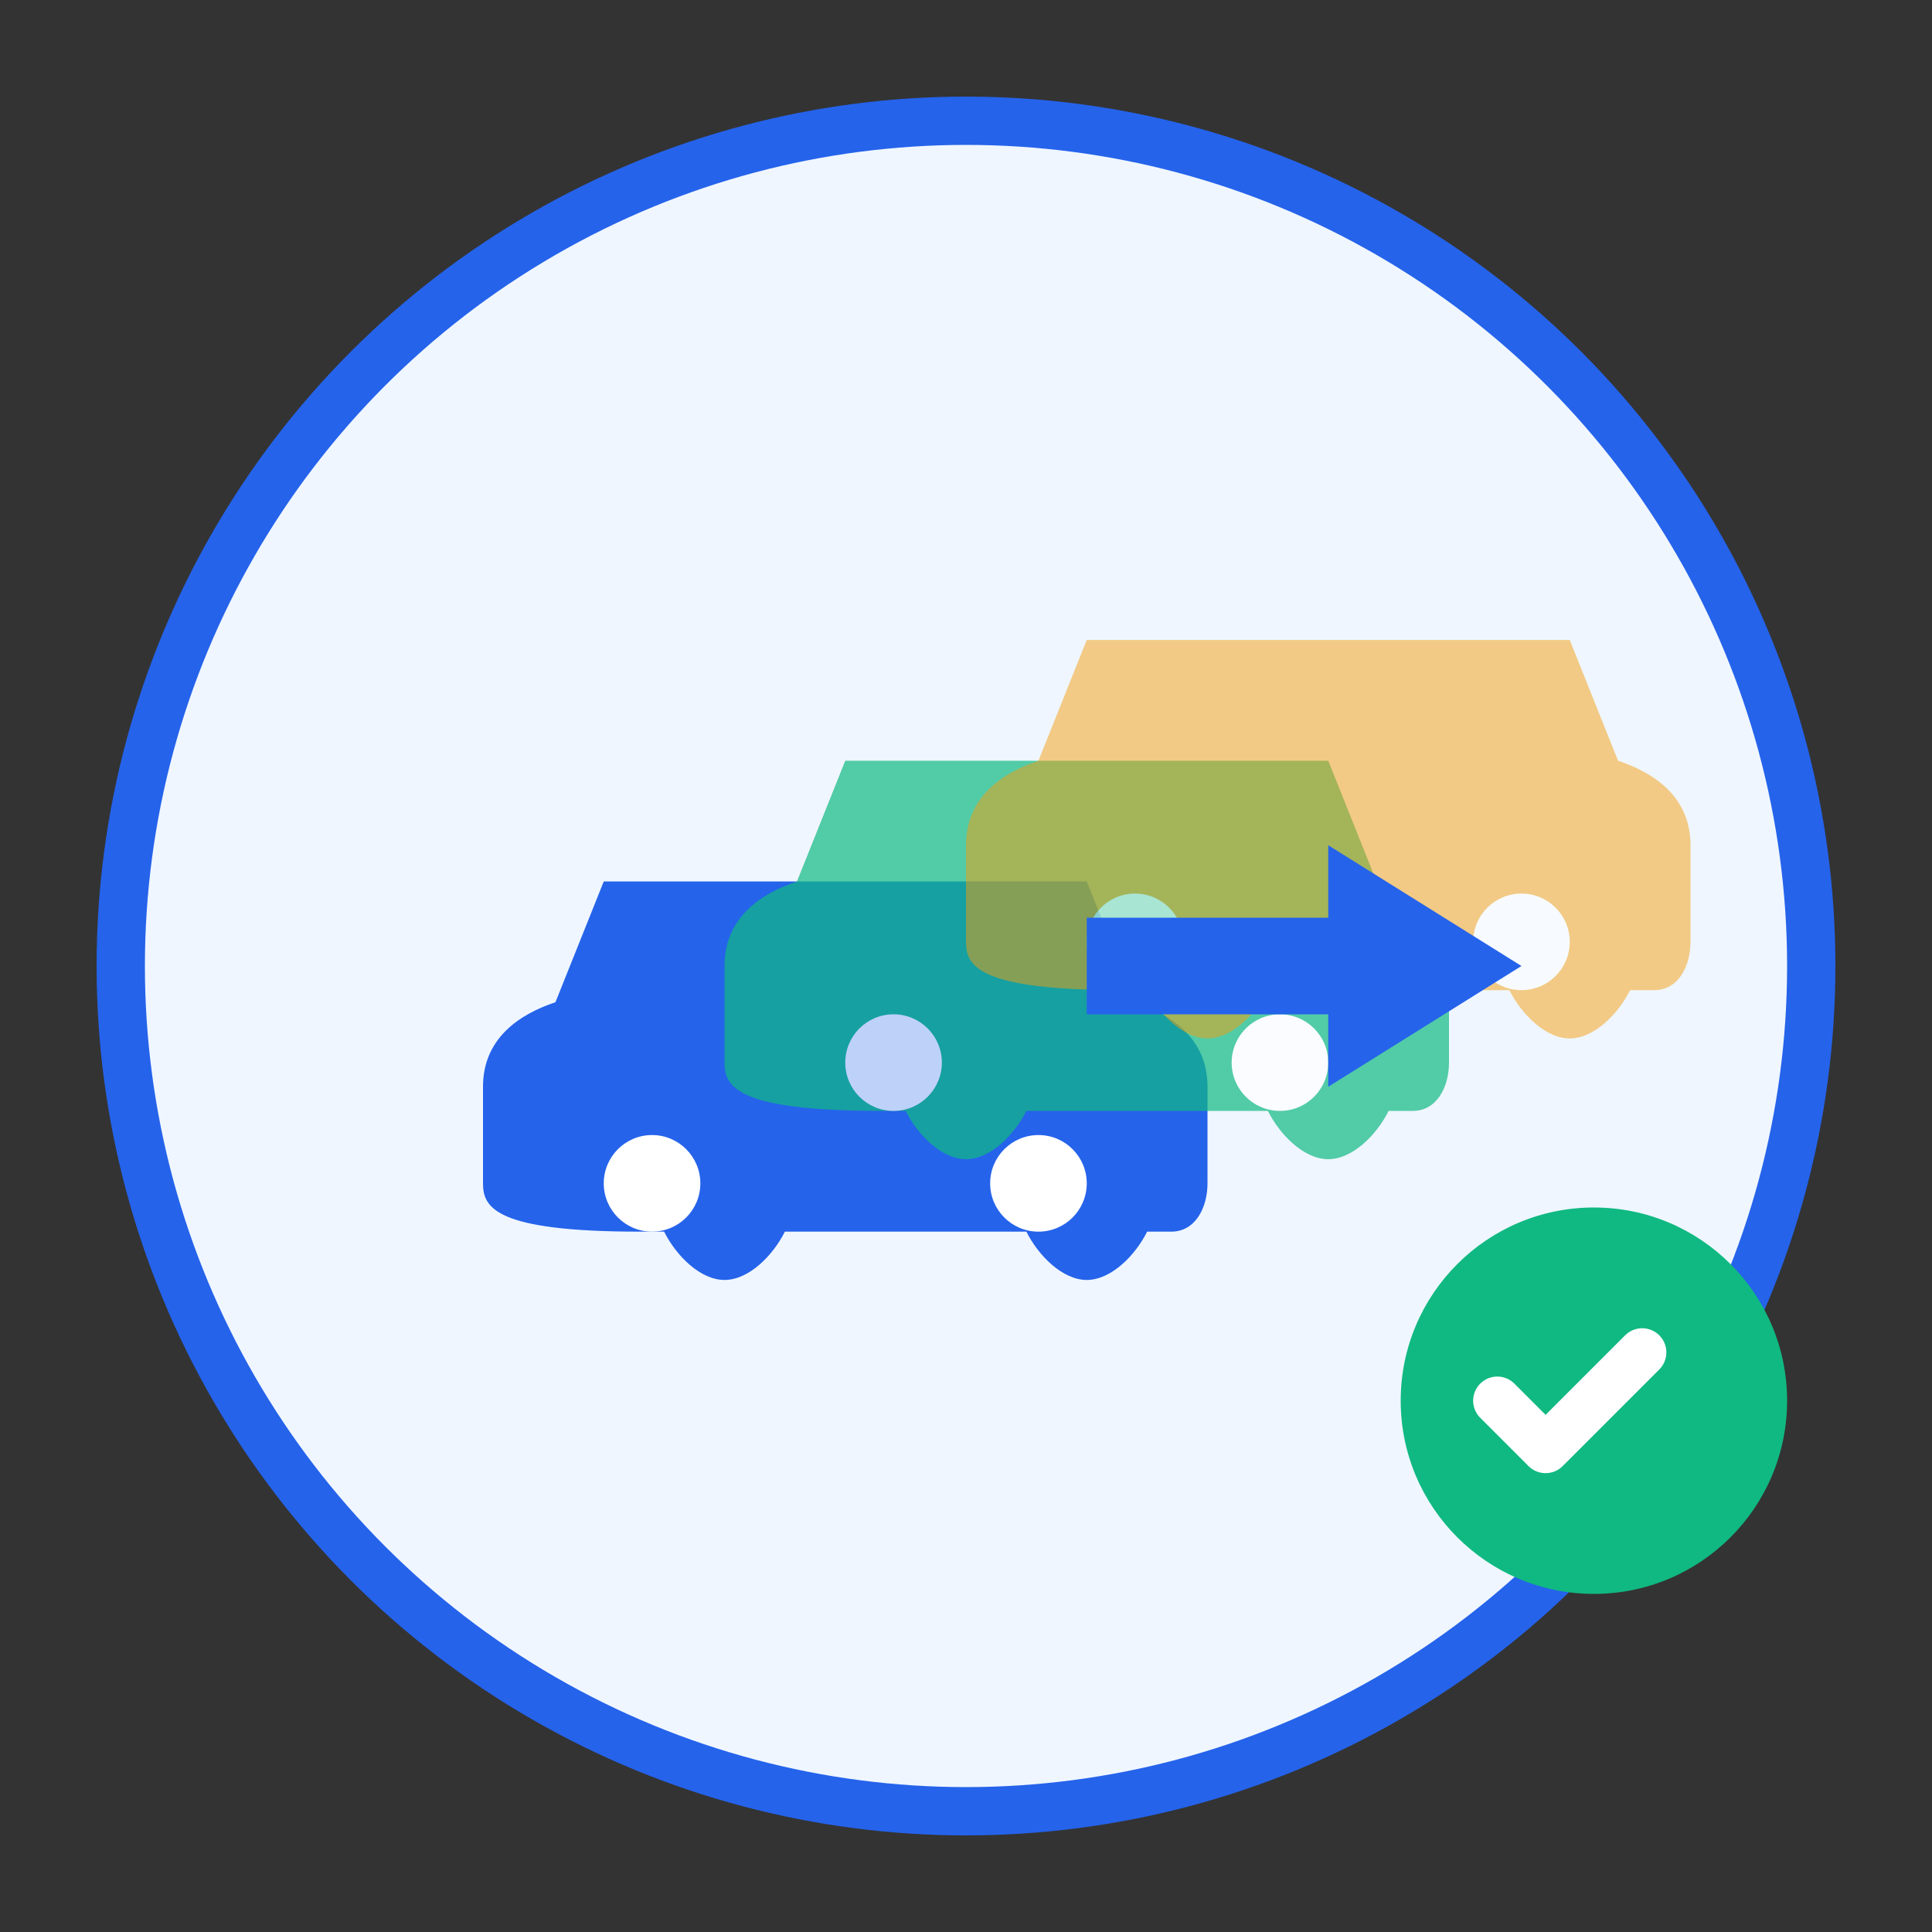
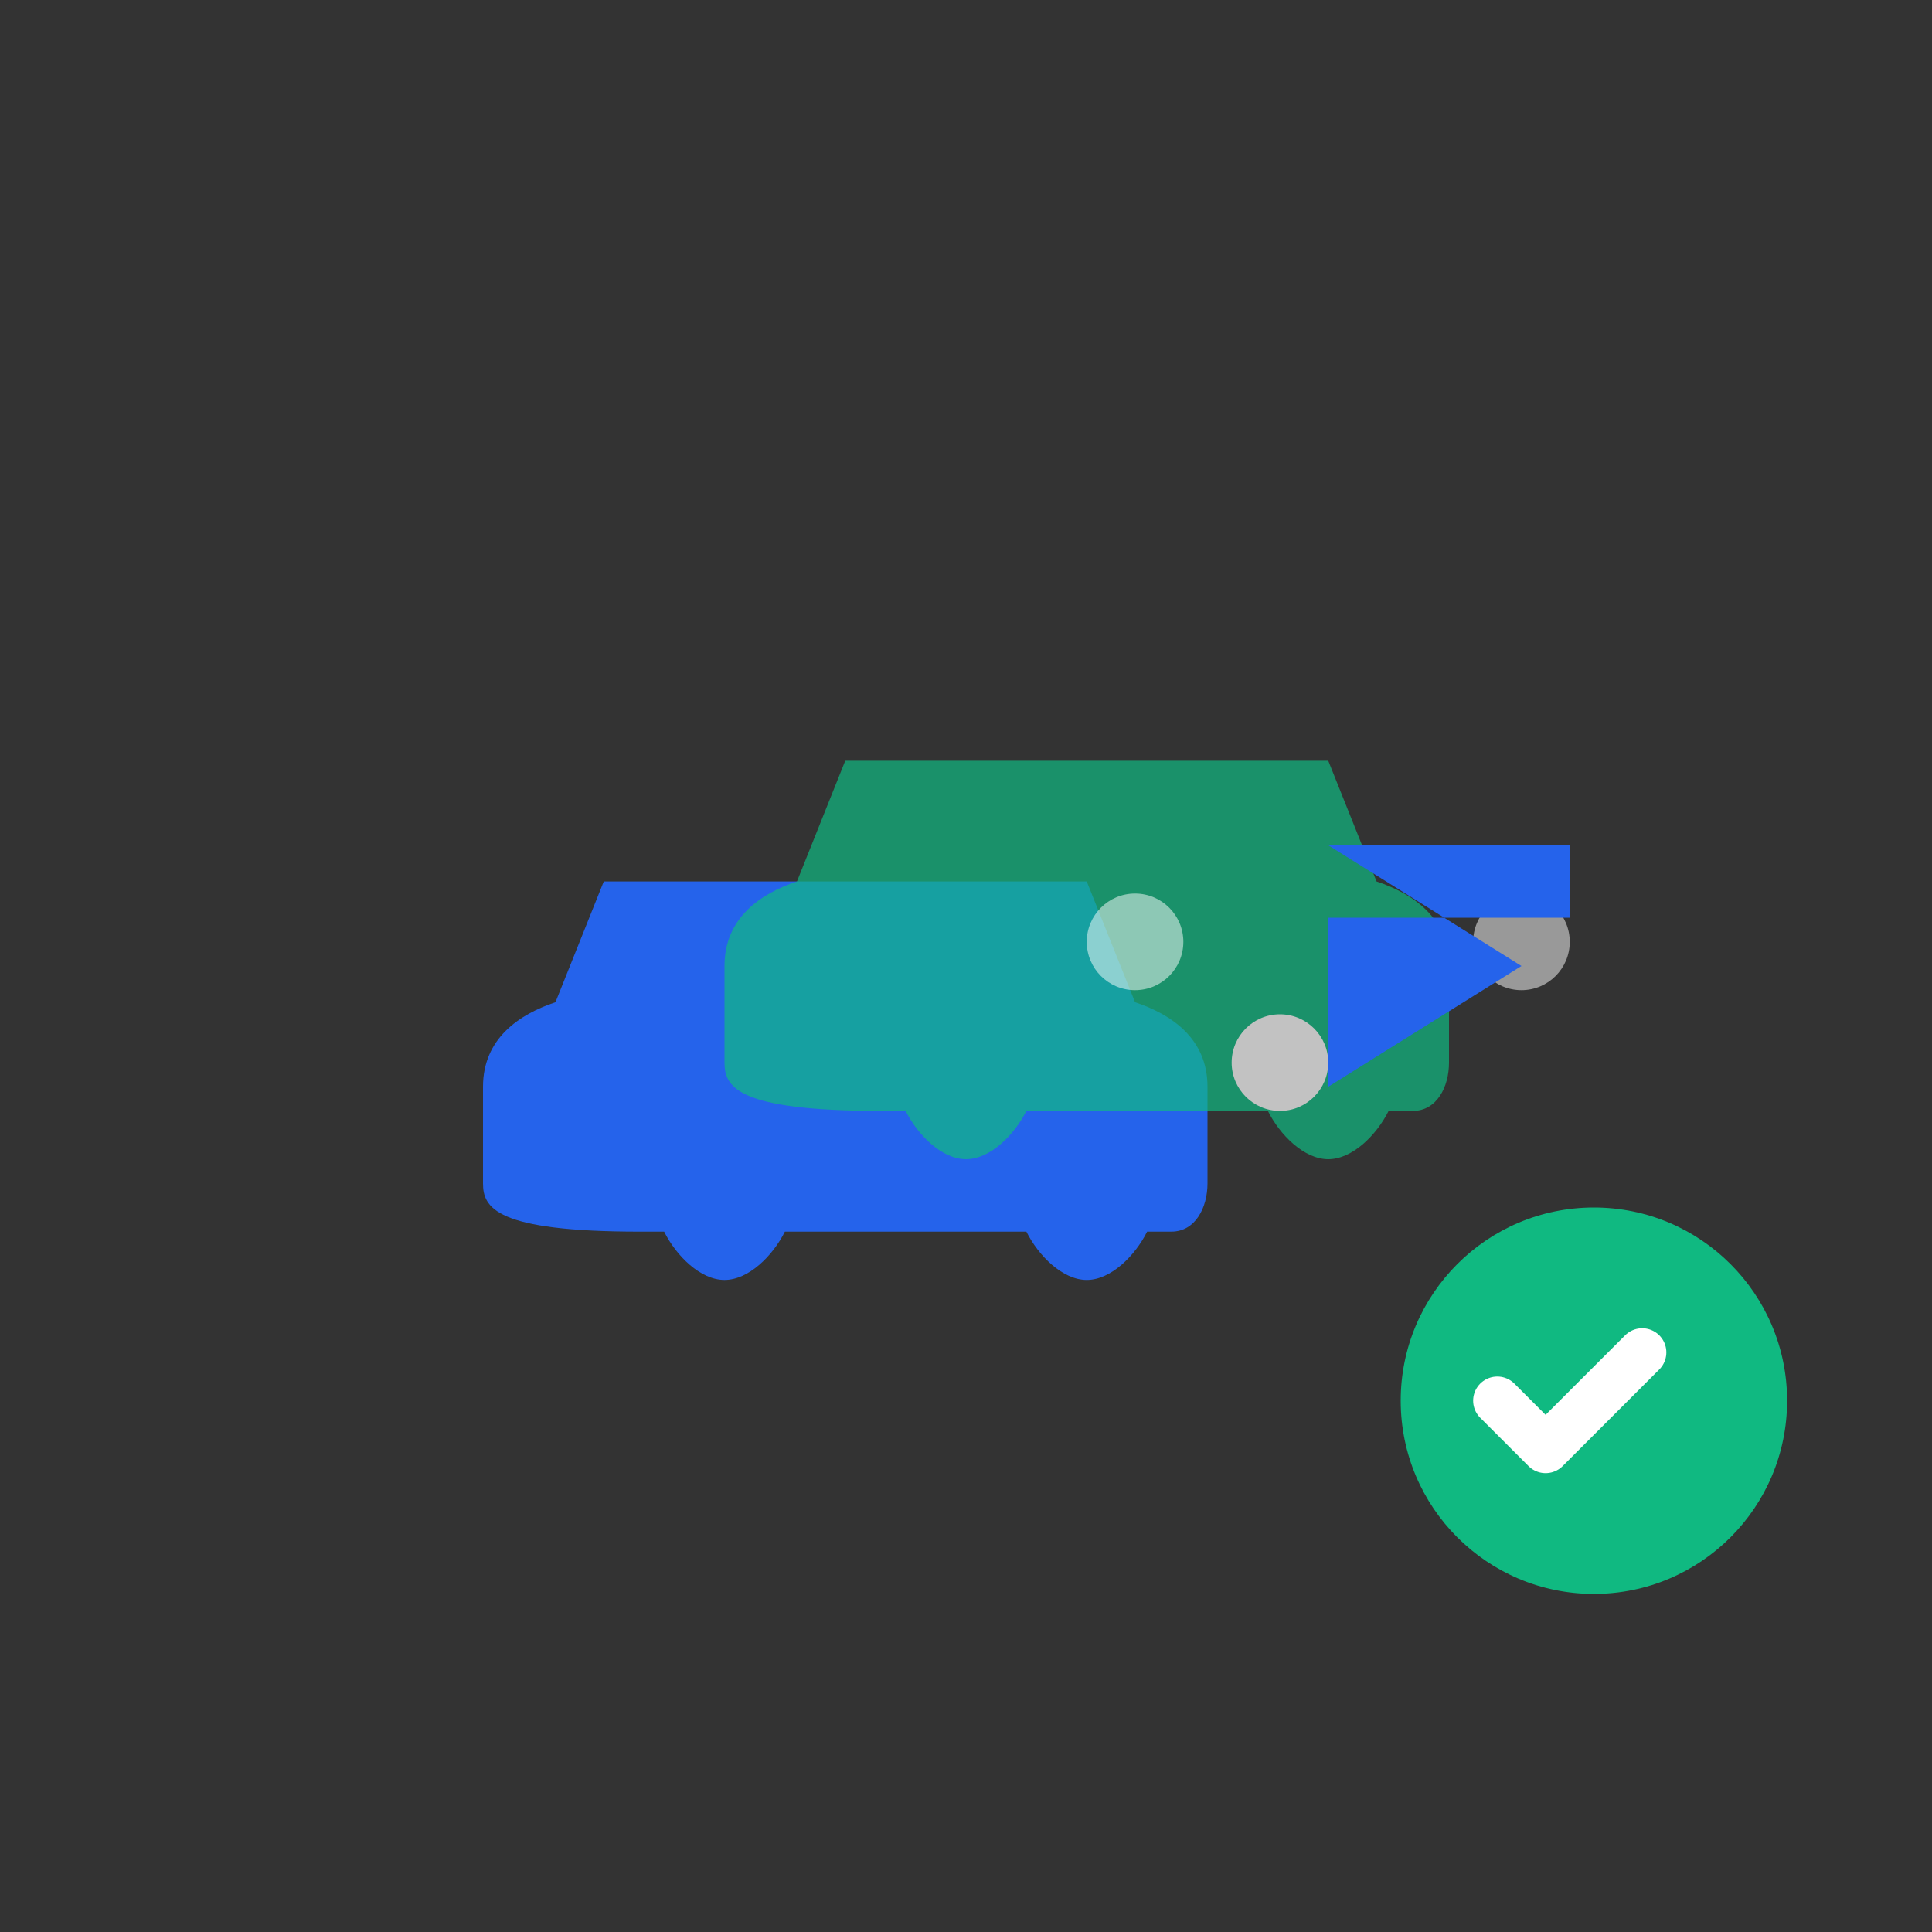
<svg xmlns="http://www.w3.org/2000/svg" width="80" height="80" viewBox="0 0 80 80" fill="none">
  <rect x="0" y="0" width="80" height="80" fill="#333333" stroke="none" />
-   <circle cx="40" cy="40" r="35" fill="#eff6ff" stroke="#2563eb" stroke-width="2" />
  <g transform="translate(15, 25)">
    <path d="M5 20c0-2 1.5-3 3-3.5l2-5h20l2 5c1.5.5 3 1.5 3 3.5v4c0 1-0.5 2-1.5 2h-1c-0.5 1-1.5 2-2.5 2s-2-1-2.5-2h-10c-0.5 1-1.5 2-2.5 2s-2-1-2.5-2h-1C5.5 26 5 25 5 24v-4z" fill="#2563eb" />
-     <circle cx="12" cy="24" r="2" fill="#ffffff" />
-     <circle cx="28" cy="24" r="2" fill="#ffffff" />
    <g transform="translate(10, -5)" opacity="0.7">
      <path d="M5 20c0-2 1.5-3 3-3.5l2-5h20l2 5c1.5.5 3 1.5 3 3.5v4c0 1-0.5 2-1.5 2h-1c-0.5 1-1.5 2-2.5 2s-2-1-2.5-2h-10c-0.5 1-1.5 2-2.5 2s-2-1-2.5-2h-1C5.5 26 5 25 5 24v-4z" fill="#10b981" />
-       <circle cx="12" cy="24" r="2" fill="#ffffff" />
      <circle cx="28" cy="24" r="2" fill="#ffffff" />
    </g>
    <g transform="translate(20, -10)" opacity="0.5">
-       <path d="M5 20c0-2 1.5-3 3-3.5l2-5h20l2 5c1.5.5 3 1.5 3 3.5v4c0 1-0.5 2-1.5 2h-1c-0.5 1-1.5 2-2.5 2s-2-1-2.5-2h-10c-0.5 1-1.5 2-2.5 2s-2-1-2.5-2h-1C5.5 26 5 25 5 24v-4z" fill="#f59e0b" />
      <circle cx="12" cy="24" r="2" fill="#ffffff" />
      <circle cx="28" cy="24" r="2" fill="#ffffff" />
    </g>
  </g>
-   <path d="M55 35l8 5-8 5v-3h-10v-4h10v-3z" fill="#2563eb" />
+   <path d="M55 35l8 5-8 5v-3v-4h10v-3z" fill="#2563eb" />
  <g transform="translate(58, 50)">
    <circle cx="8" cy="8" r="8" fill="#10b981" />
    <path d="M4 8l2 2 4-4" stroke="#ffffff" stroke-width="2" stroke-linecap="round" stroke-linejoin="round" />
  </g>
</svg>